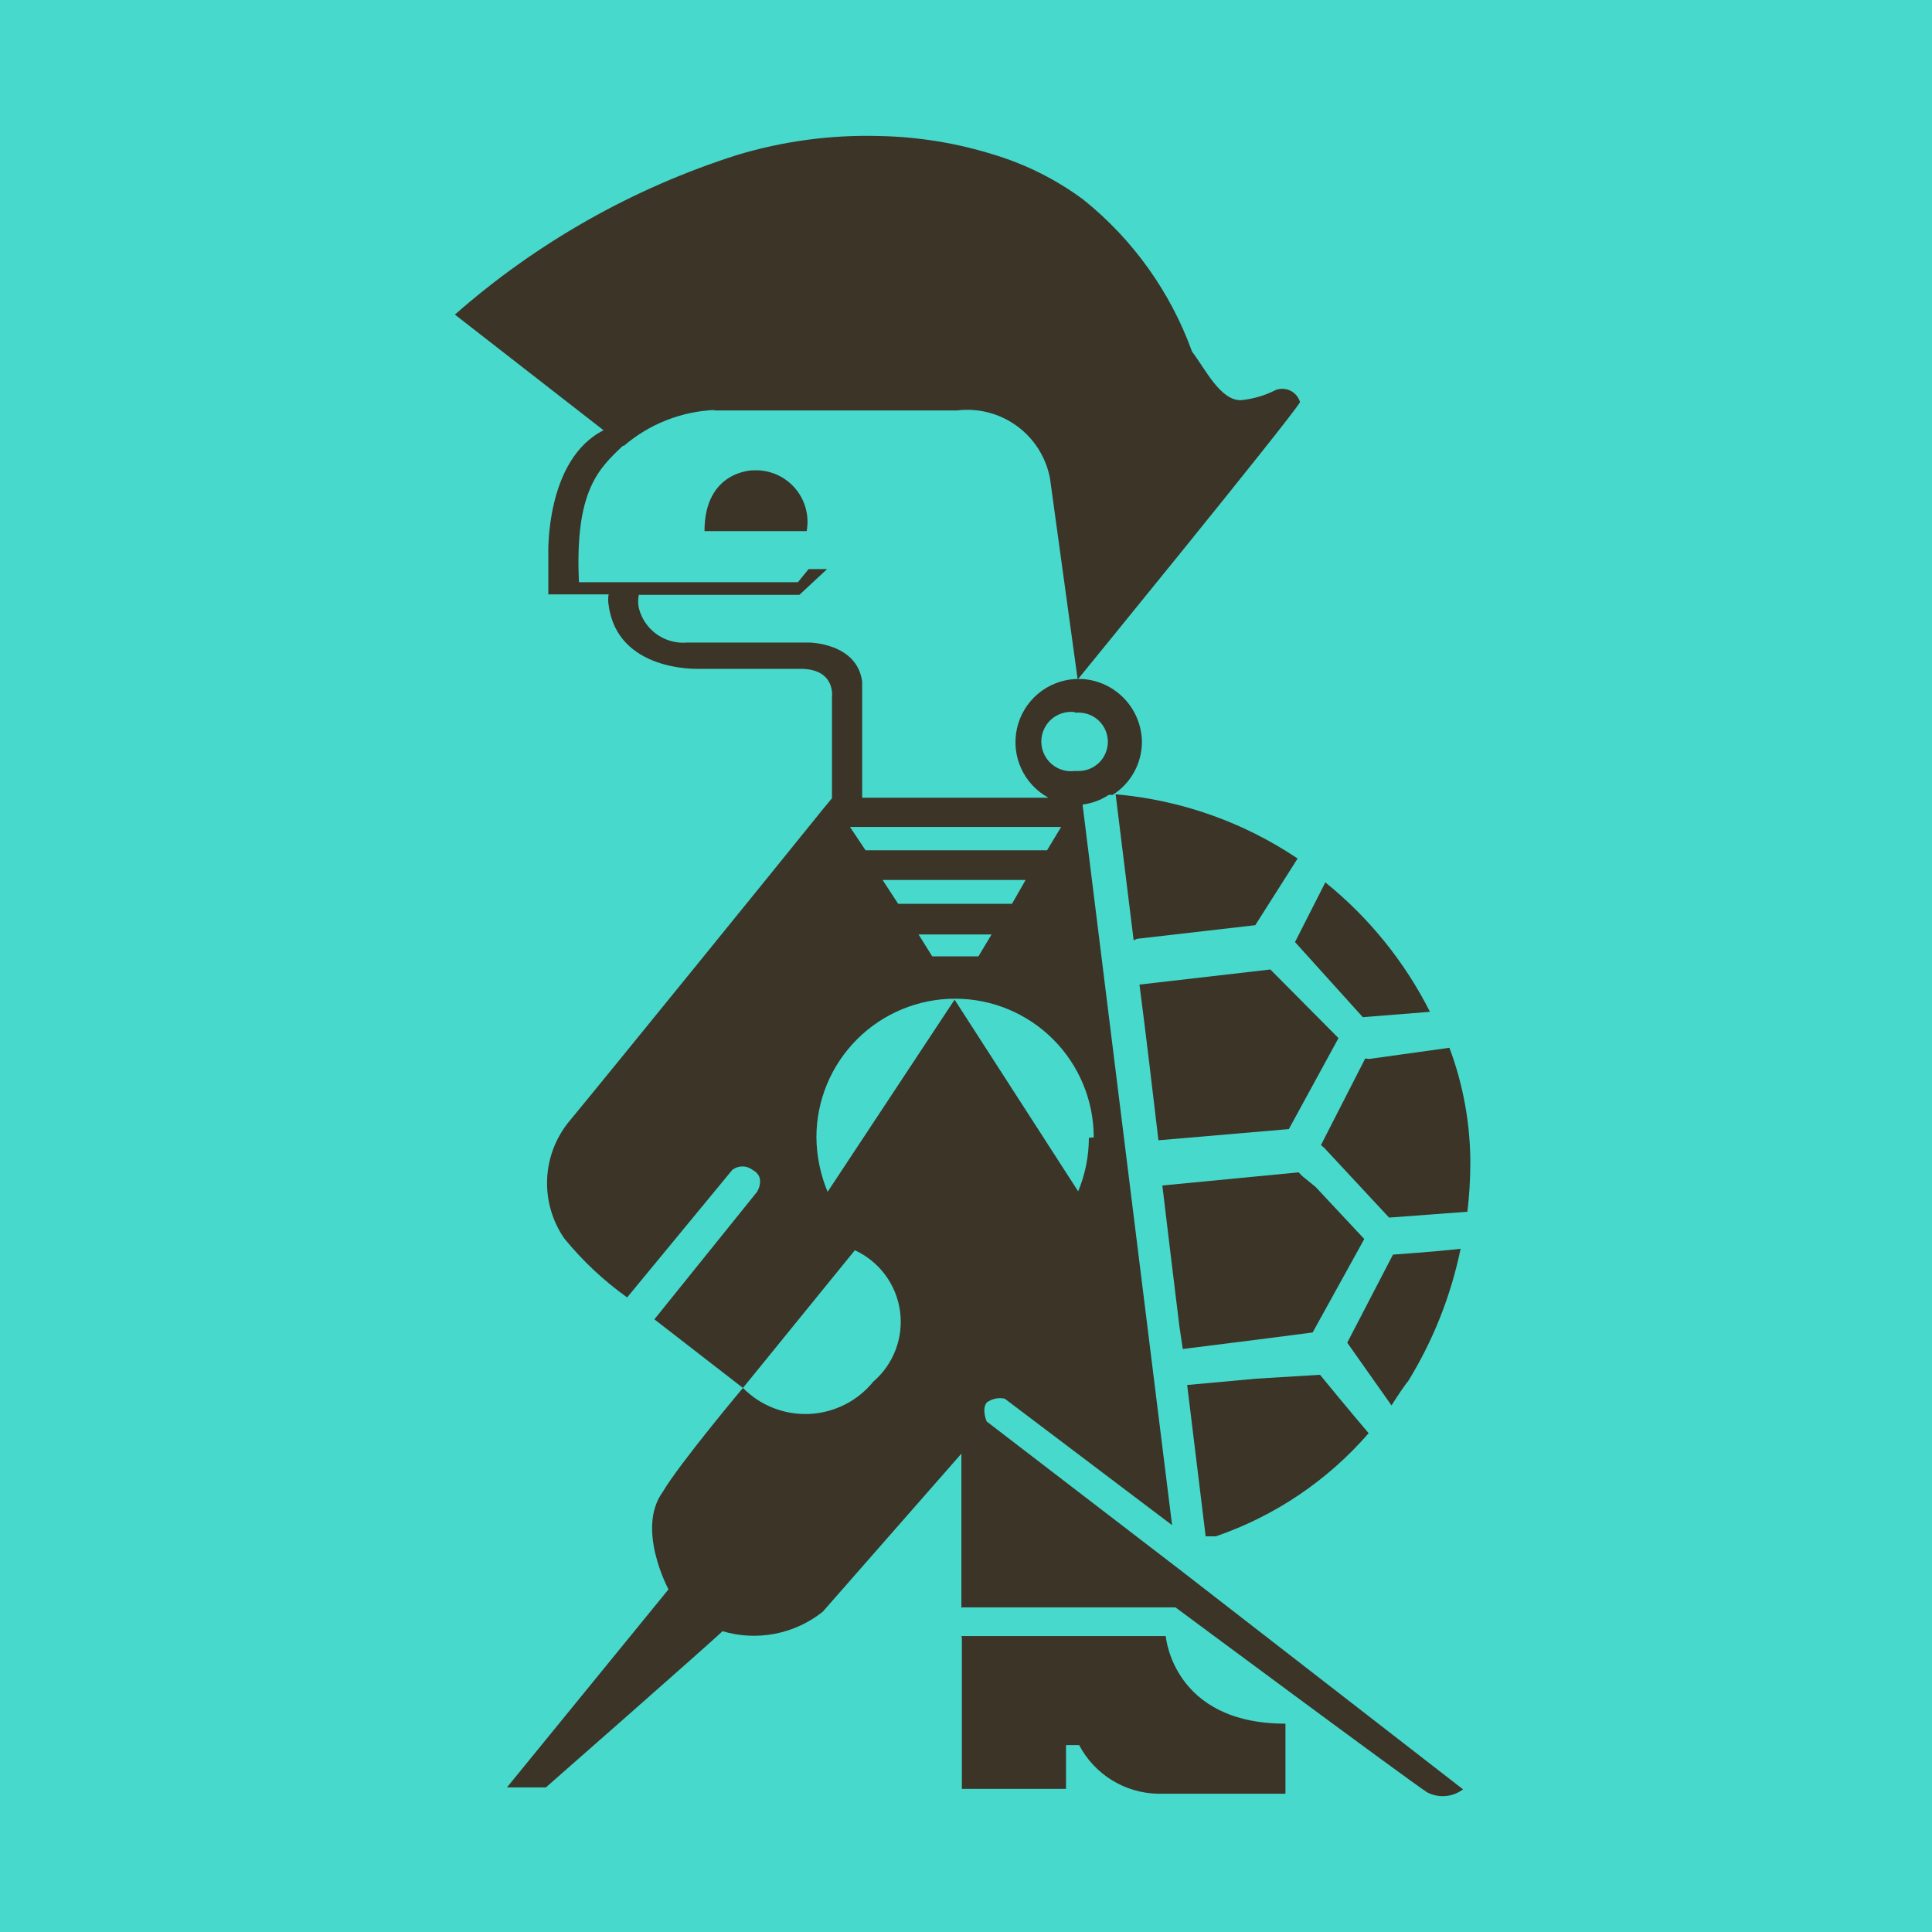
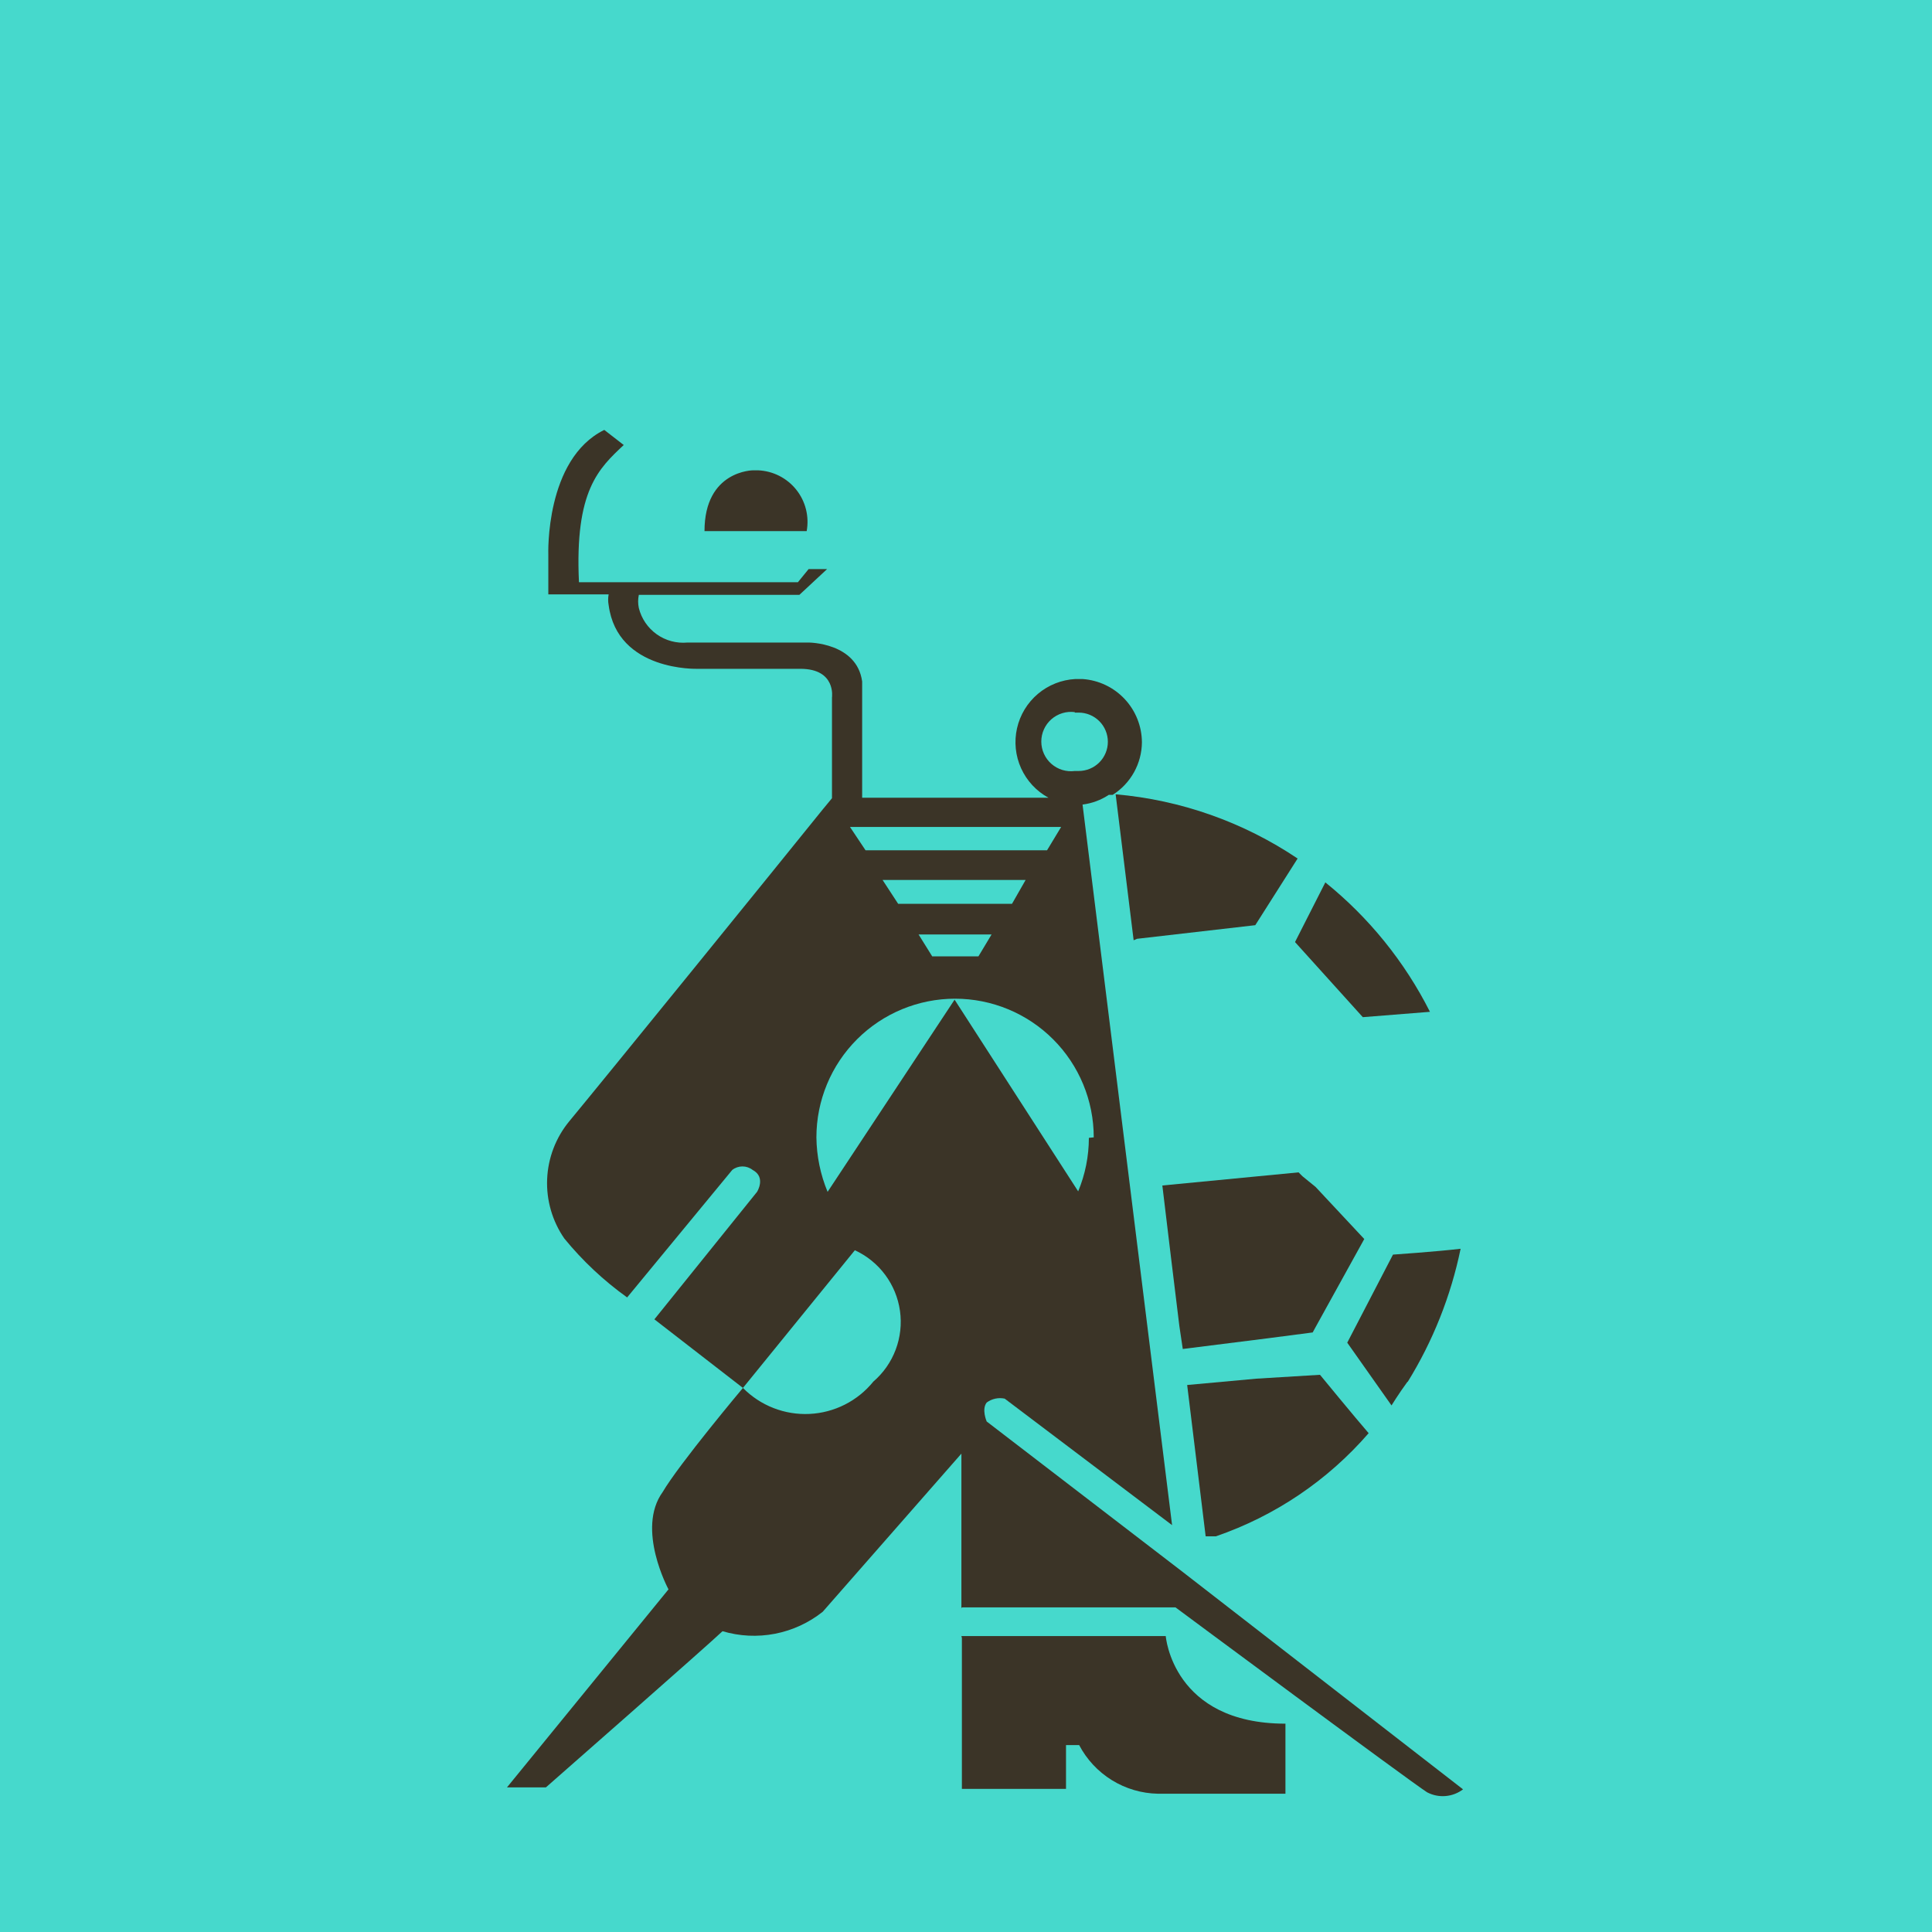
<svg xmlns="http://www.w3.org/2000/svg" width="256" height="256" viewBox="0 0 256 256" fill="none">
  <rect width="256" height="256" fill="#46D9CC" />
  <path d="M147.441 105.319C148.617 104.575 149.587 103.547 150.263 102.331C150.939 101.114 151.299 99.748 151.31 98.356C151.298 96.225 150.481 94.176 149.022 92.621C147.564 91.067 145.571 90.122 143.444 89.975H142.477C140.656 90.075 138.917 90.766 137.524 91.944C136.132 93.122 135.161 94.722 134.76 96.501C134.359 98.28 134.549 100.141 135.302 101.803C136.055 103.464 137.329 104.834 138.931 105.706H114.239V90.297C113.53 85.14 107.147 85.14 107.147 85.14C107.147 85.14 93.672 85.14 91.094 85.14C89.649 85.275 88.204 84.887 87.021 84.047C85.838 83.207 84.995 81.971 84.647 80.562C84.526 79.988 84.526 79.396 84.647 78.822H105.922L109.597 75.405H107.147L105.729 77.145H76.716C76.136 64.961 79.36 62.059 82.648 58.965L80.069 56.966C72.204 60.834 72.655 73.471 72.655 73.471V78.757H80.649C80.56 79.226 80.56 79.707 80.649 80.176C81.81 89.008 92.448 88.621 92.448 88.621H106.051C110.822 88.621 110.242 92.425 110.242 92.425V105.77L109.017 107.253C103.408 114.216 80.133 142.905 75.427 148.579C73.643 150.745 72.615 153.435 72.499 156.239C72.382 159.043 73.184 161.809 74.782 164.116C77.199 167.071 79.996 169.694 83.099 171.917L97.025 155.026C97.411 154.723 97.888 154.558 98.379 154.558C98.87 154.558 99.347 154.723 99.733 155.026C101.538 155.993 100.313 157.927 100.313 157.927L86.71 174.818L98.443 183.908L113.272 165.663C114.862 166.394 116.243 167.513 117.288 168.917C118.333 170.321 119.008 171.965 119.252 173.698C119.496 175.431 119.301 177.197 118.684 178.835C118.067 180.473 117.048 181.929 115.722 183.07C114.693 184.339 113.409 185.375 111.953 186.113C110.496 186.851 108.901 187.274 107.27 187.353C105.639 187.432 104.01 187.166 102.489 186.572C100.968 185.979 99.59 185.071 98.443 183.908C98.443 183.908 89.998 193.966 87.805 197.705C84.26 202.605 88.579 210.599 88.579 210.599L67.175 236.839H72.332C72.332 236.839 93.93 217.884 95.736 216.144C97.993 216.814 100.38 216.93 102.692 216.481C105.004 216.032 107.174 215.032 109.017 213.565L127.391 192.612V212.985H155.758C155.758 212.985 186.769 236.001 189.09 237.483C189.839 237.88 190.686 238.055 191.532 237.986C192.377 237.918 193.185 237.609 193.86 237.097L156.532 208.149L130.743 188.357C130.743 188.357 130.034 186.745 130.743 185.843C131.082 185.592 131.469 185.417 131.88 185.328C132.292 185.239 132.717 185.239 133.129 185.327L155.307 202.089L143.444 106.609C144.689 106.453 145.88 106.012 146.926 105.319M142.413 94.424H142.928C143.954 94.424 144.938 94.831 145.664 95.557C146.389 96.282 146.797 97.266 146.797 98.292C146.797 99.318 146.389 100.302 145.664 101.027C144.938 101.753 143.954 102.16 142.928 102.16H142.413C141.858 102.231 141.295 102.184 140.761 102.021C140.226 101.857 139.733 101.582 139.313 101.213C138.893 100.844 138.557 100.389 138.327 99.88C138.096 99.371 137.977 98.819 137.977 98.26C137.977 97.701 138.096 97.148 138.327 96.639C138.557 96.13 138.893 95.675 139.313 95.306C139.733 94.937 140.226 94.662 140.761 94.499C141.295 94.335 141.858 94.288 142.413 94.359M140.607 109.574L138.738 112.669H114.69L112.627 109.574H140.607ZM119.01 119.76L116.946 116.601H135.901L134.096 119.76H119.01ZM131.388 123.822L129.647 126.723H123.523L121.717 123.822H131.388ZM144.282 150.771C144.279 153.205 143.797 155.614 142.864 157.862L126.488 132.461L109.661 157.927C108.709 155.637 108.205 153.186 108.178 150.706C108.178 145.833 110.114 141.16 113.56 137.714C117.006 134.268 121.68 132.332 126.553 132.332C131.426 132.332 136.099 134.268 139.545 137.714C142.991 141.16 144.927 145.833 144.927 150.706" fill="#3B3427" />
  <path d="M150.665 124.396L166.331 122.591L171.94 113.759C164.752 108.928 156.456 106 147.828 105.249L150.214 124.59L150.665 124.396Z" fill="#3B3427" />
  <path d="M166.461 182.682L157.306 183.52L159.756 203.571H160.336H161.109C168.944 200.878 175.928 196.163 181.353 189.903C179.613 187.904 174.906 182.167 174.906 182.167L166.461 182.682Z" fill="#3B3427" />
  <path d="M171.617 124.851L180.579 134.78L189.476 134.071C186.125 127.435 181.4 121.589 175.614 116.921L171.617 124.787V124.851Z" fill="#3B3427" />
  <path d="M186.511 183.133C189.871 177.702 192.249 171.723 193.538 165.468C190.25 165.855 184.577 166.242 184.577 166.242L178.517 177.911L184.383 186.228C184.383 186.228 185.286 184.745 186.511 183.069" fill="#3B3427" />
-   <path d="M180.901 140.254L175.034 151.73L175.485 152.116L184.06 161.336L194.44 160.562C194.692 158.422 194.822 156.27 194.827 154.115C194.823 148.897 193.885 143.722 192.055 138.835L181.417 140.318L180.901 140.254Z" fill="#3B3427" />
-   <path d="M177.355 137.554L168.329 128.463L150.986 130.462C151.824 136.909 152.663 144.001 153.501 151.092L170.779 149.61L177.355 137.554Z" fill="#3B3427" />
  <path d="M172.584 155.86L172.069 155.344L154.017 157.084C154.79 163.531 155.564 169.979 156.273 175.716L156.724 178.747L168.007 177.328L173.938 176.555L174.325 175.845L180.772 164.176L174.325 157.278L172.584 155.86Z" fill="#3B3427" />
  <path d="M99.797 62.319C99.797 62.319 93.35 62.319 93.35 70.378H106.889C107.065 69.416 107.032 68.427 106.793 67.478C106.554 66.529 106.114 65.643 105.503 64.879C104.891 64.115 104.123 63.491 103.25 63.049C102.377 62.608 101.419 62.359 100.441 62.319" fill="#3B3427" />
  <path d="M127.455 217.048V237.034H141.252V231.231H142.993C143.997 233.143 145.496 234.749 147.333 235.884C149.17 237.018 151.278 237.638 153.437 237.678H170.328V228.395C155.371 228.395 154.468 216.79 154.468 216.79H127.391L127.455 217.048Z" fill="#3B3427" />
  <path d="M127.455 212.725H127.391V213.047H127.455V212.725Z" fill="#3B3427" />
-   <path d="M94.574 54.386H126.81C129.616 54.041 132.448 54.774 134.734 56.438C137.02 58.101 138.589 60.571 139.124 63.347L142.798 90.038C142.798 90.038 170.585 55.998 172.262 53.29C172.168 52.964 172.008 52.662 171.791 52.401C171.574 52.141 171.306 51.929 171.003 51.777C170.7 51.626 170.369 51.539 170.031 51.522C169.693 51.505 169.355 51.558 169.038 51.678C167.59 52.418 166.015 52.877 164.396 53.032C161.688 53.032 159.754 48.97 157.949 46.585C155.093 38.688 150.119 31.729 143.572 26.47C140.028 23.838 136.059 21.832 131.838 20.539C126.891 18.977 121.746 18.13 116.559 18.024C110.168 17.841 103.789 18.69 97.669 20.539C83.877 24.927 71.144 32.127 60.275 41.685L82.647 59.092C86.033 56.18 90.305 54.498 94.767 54.321" fill="#3B3427" />
</svg>